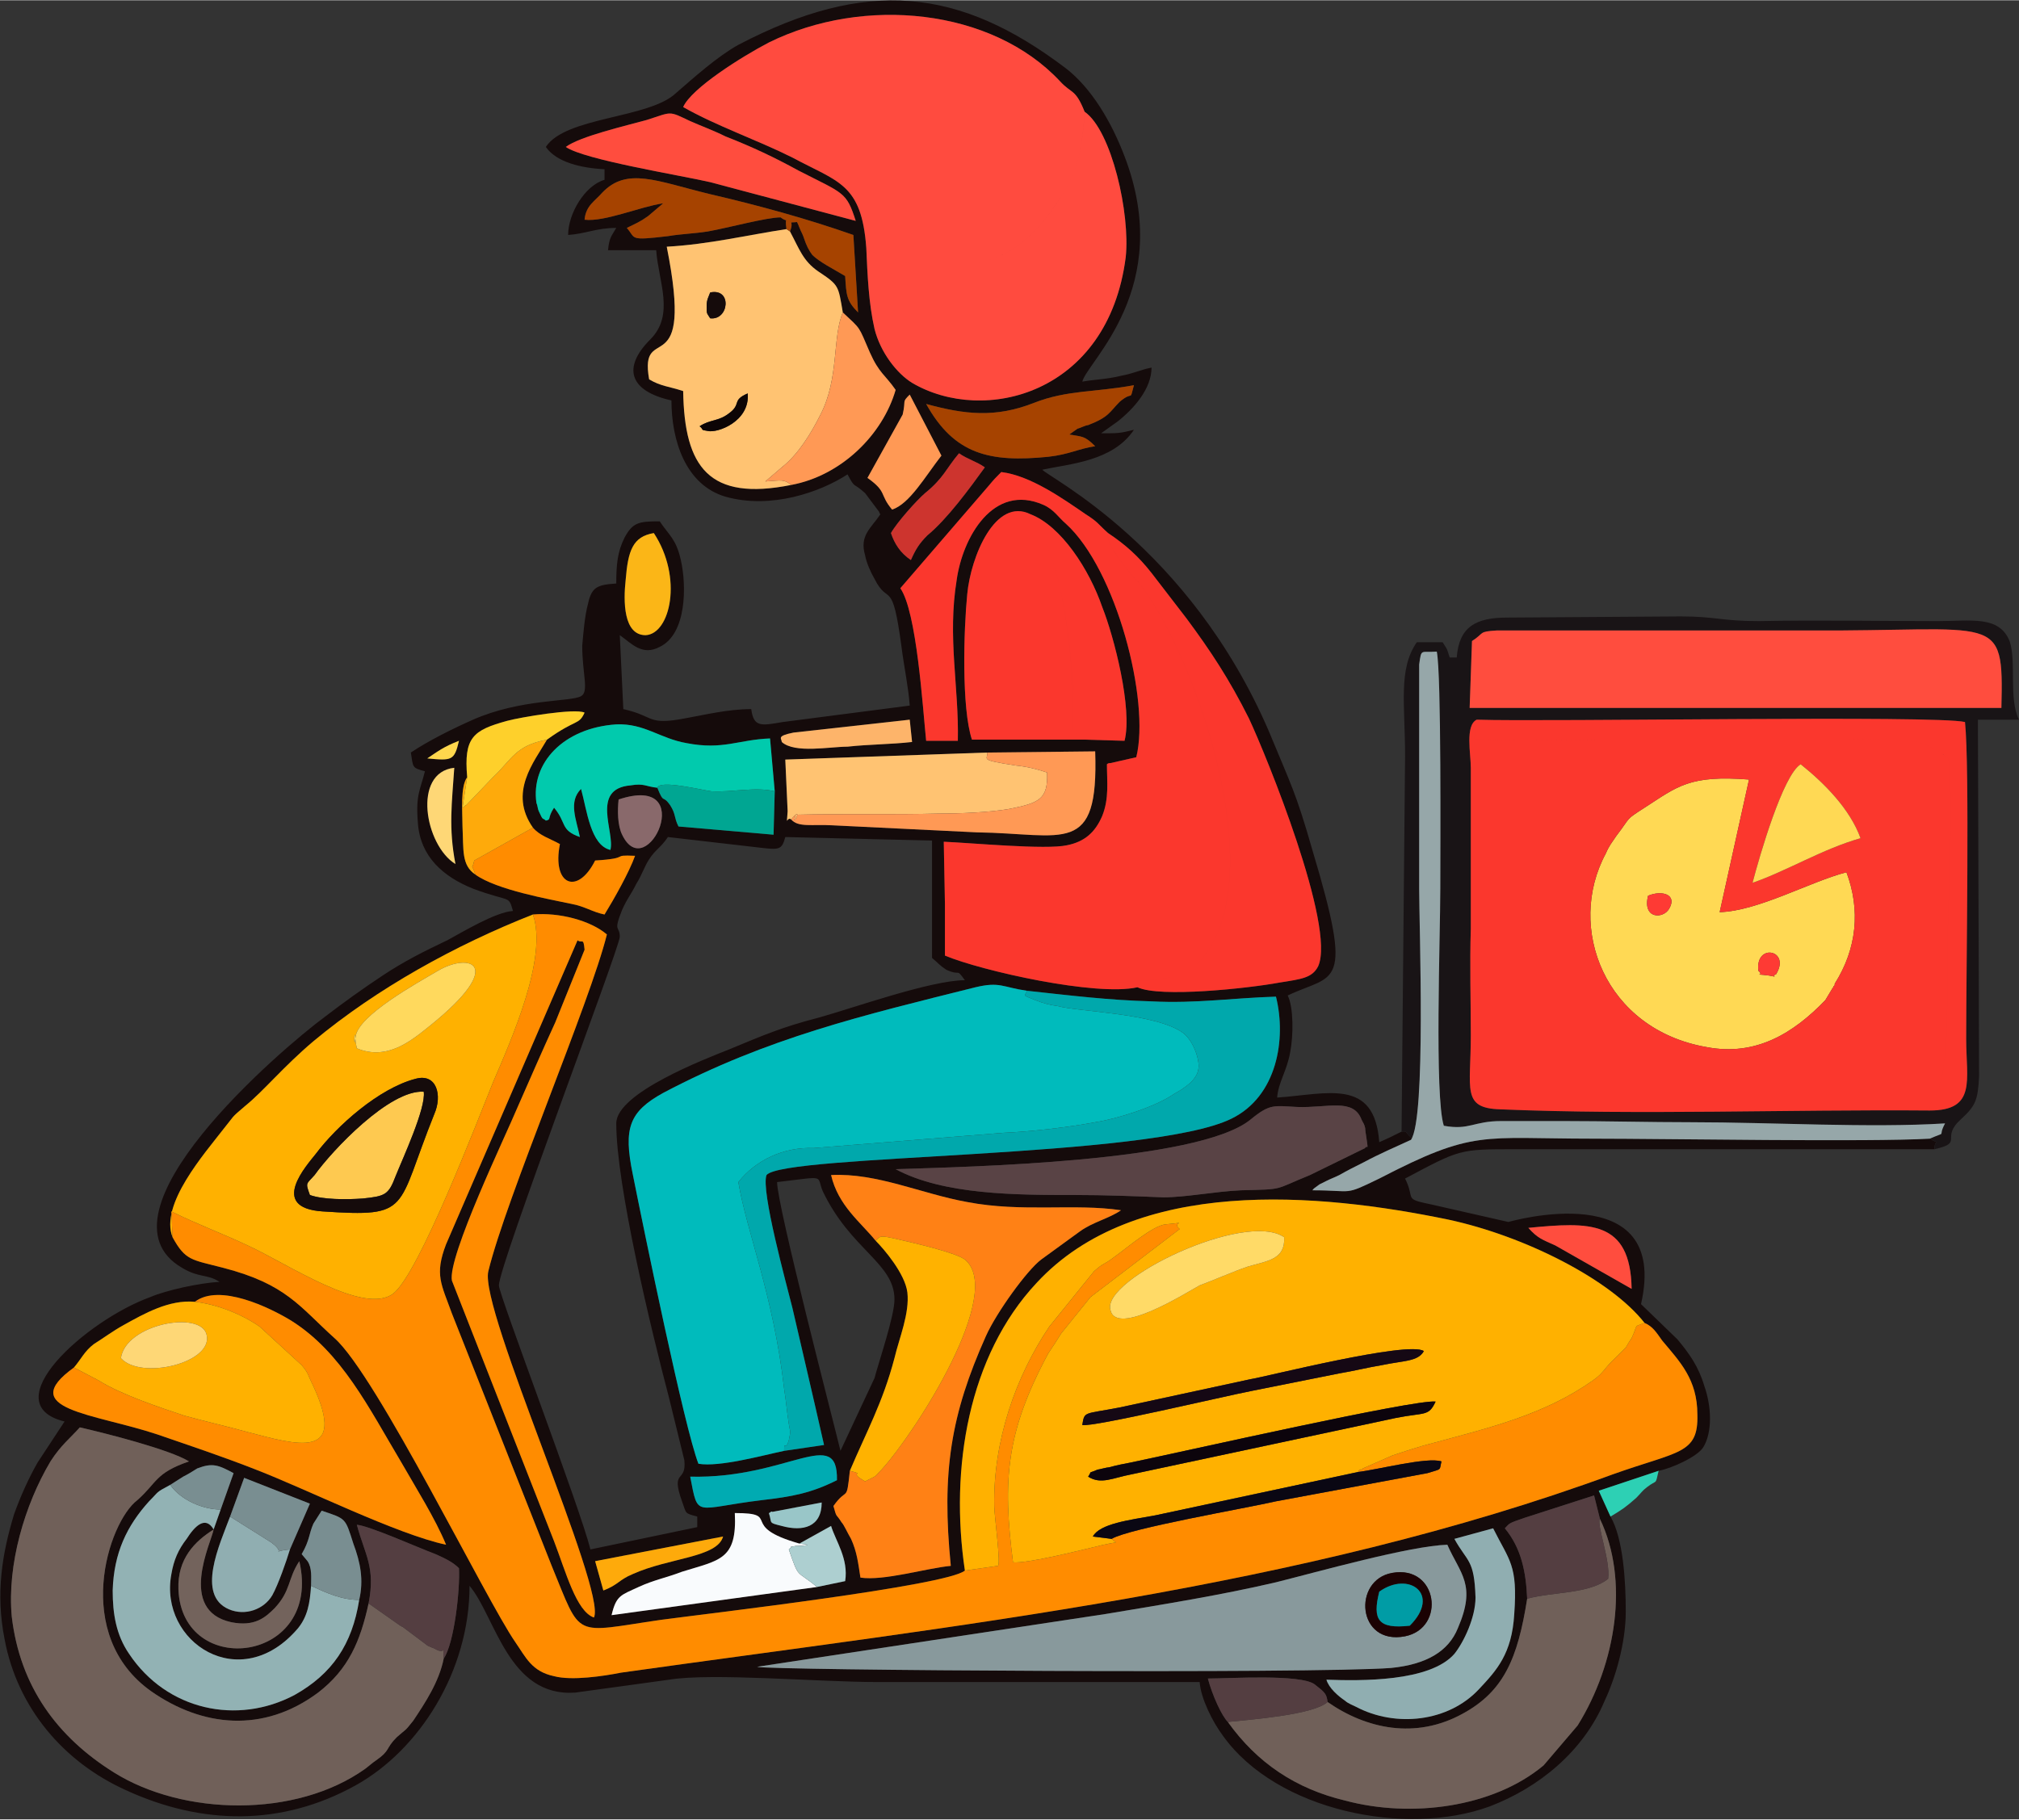
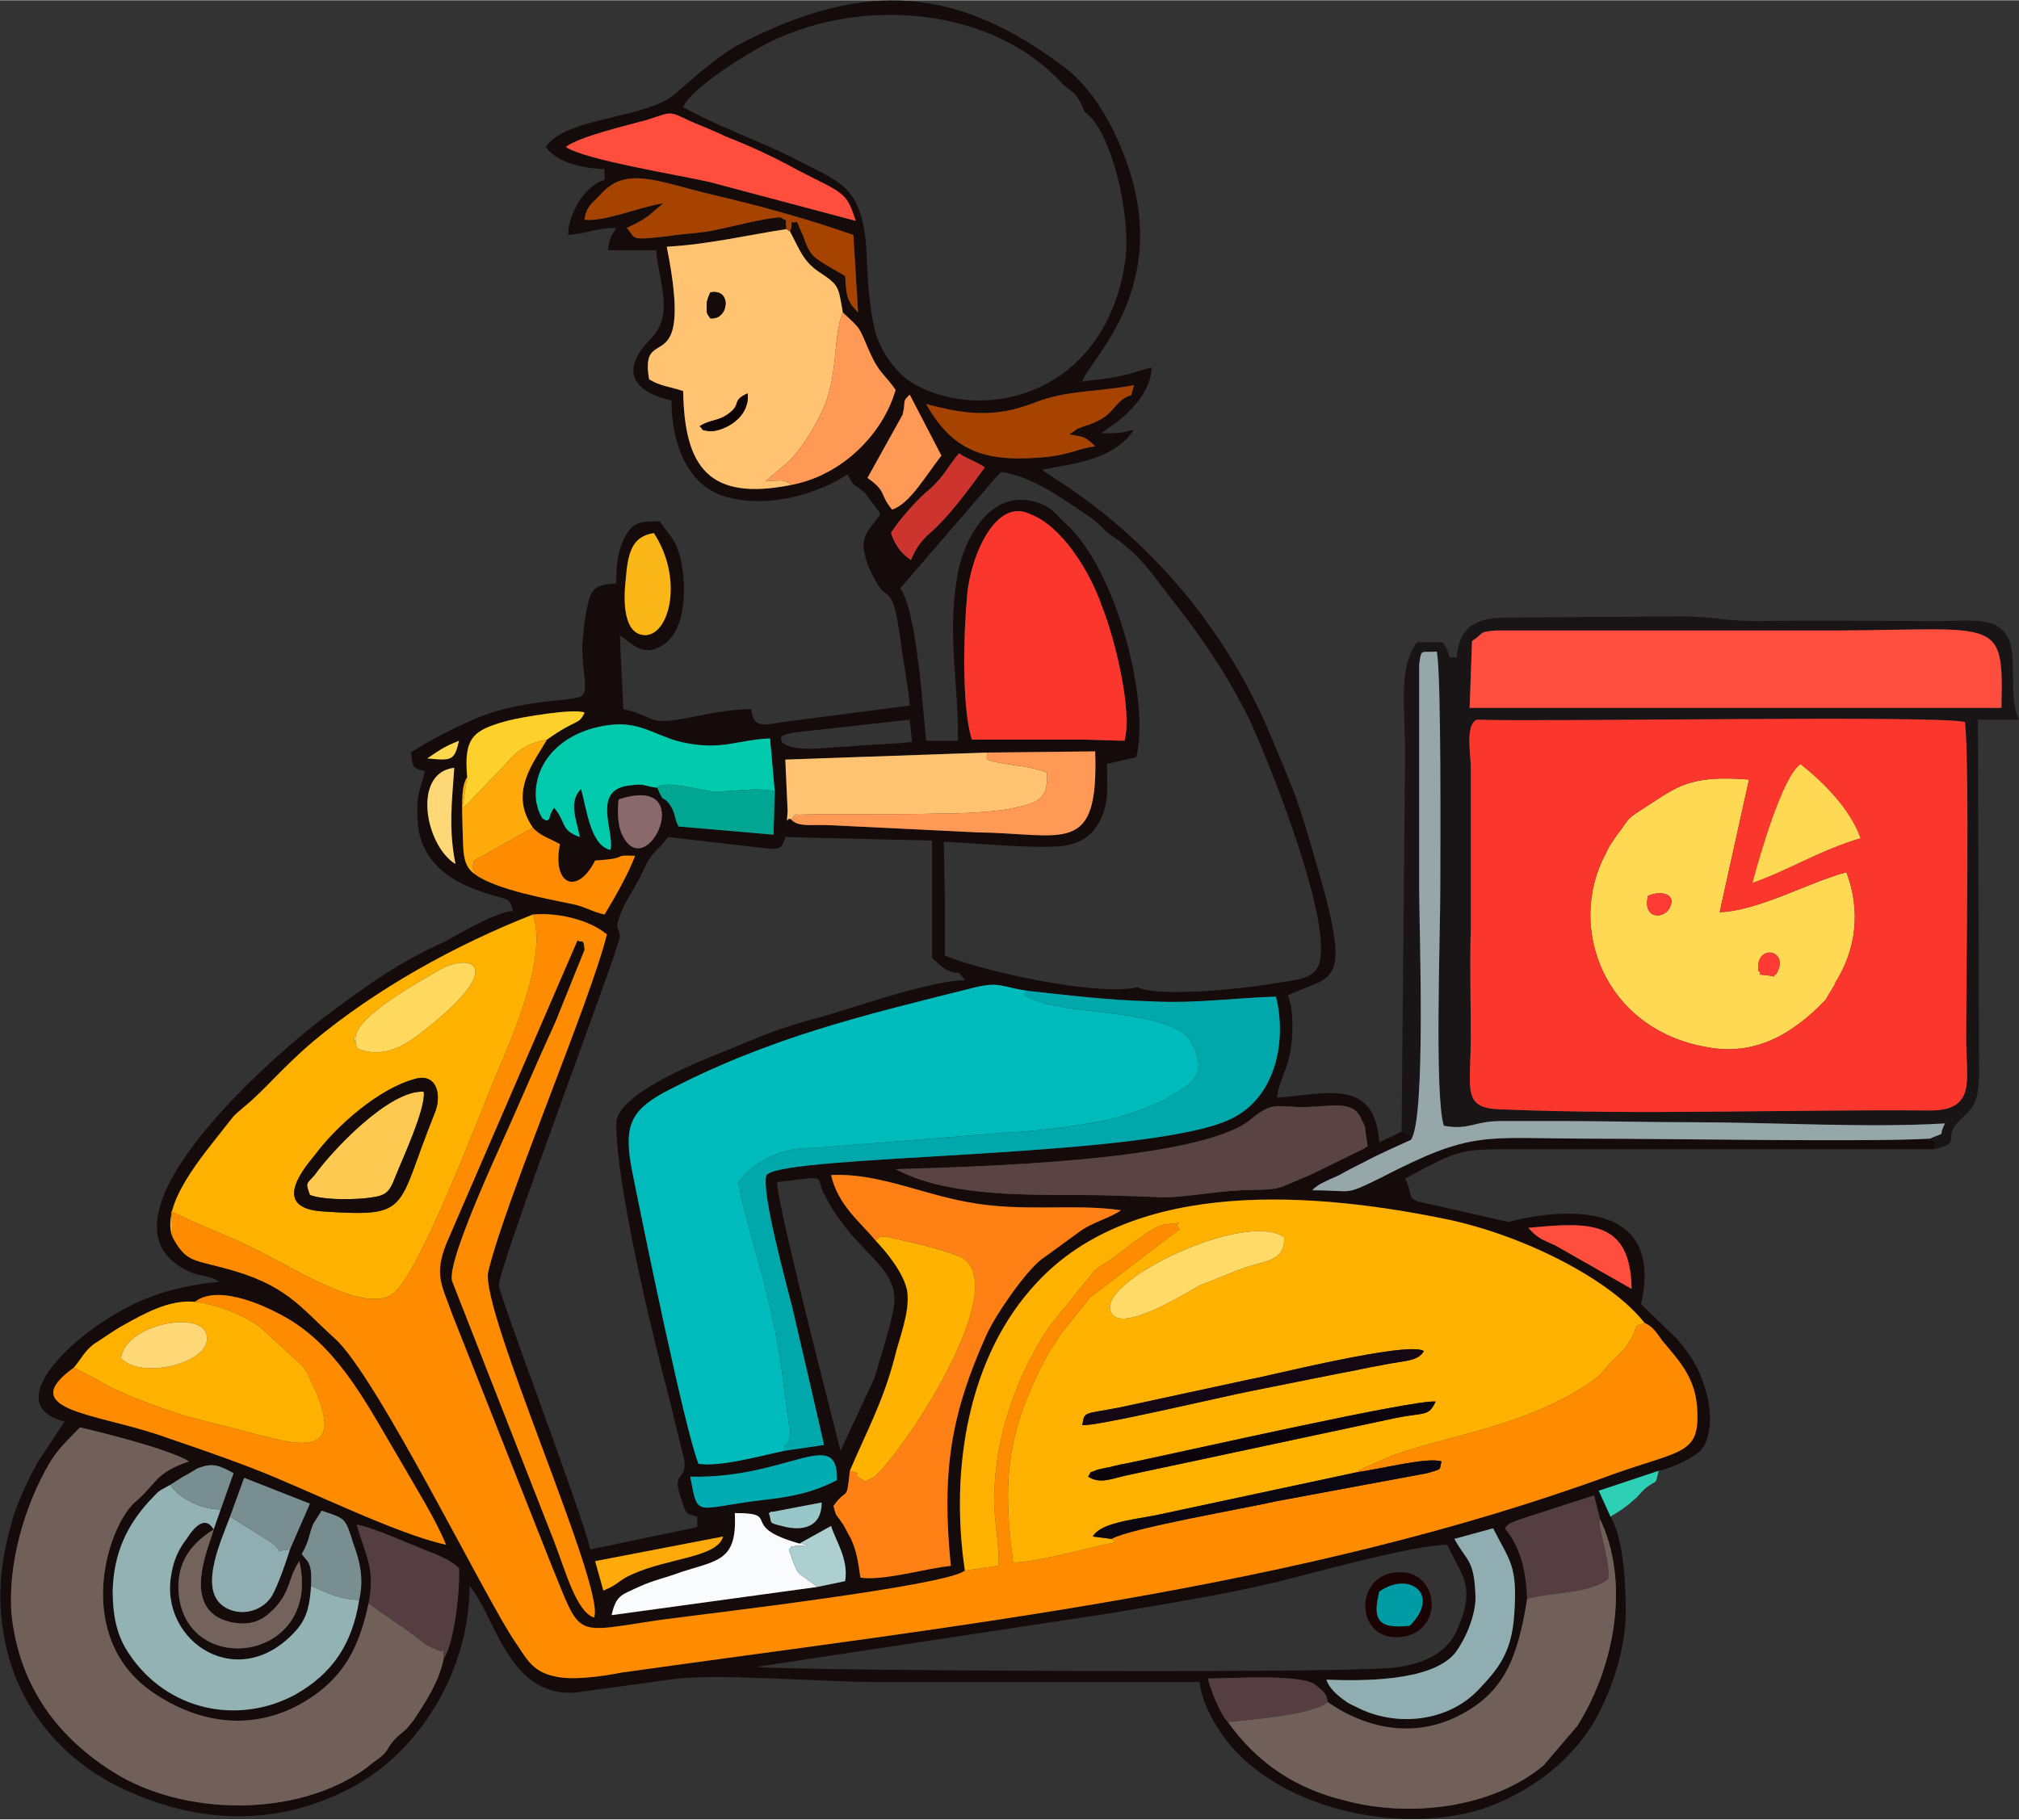
<svg xmlns="http://www.w3.org/2000/svg" xml:space="preserve" width="142px" height="128px" version="1.1" style="shape-rendering:geometricPrecision; text-rendering:geometricPrecision; image-rendering:optimizeQuality; fill-rule:evenodd; clip-rule:evenodd" viewBox="0 0 17.2 15.5">
  <rect x="0" y="0" width="17.2" height="15.5" fill="#333333" stroke="none" />
  <defs>
    <style type="text/css">
   
    .fil43 {fill:#009CA5}
    .fil30 {fill:#00A692}
    .fil12 {fill:#00A8AC}
    .fil29 {fill:#00ABB2}
    .fil3 {fill:#00BBBC}
    .fil17 {fill:#01CAAD}
    .fil32 {fill:#0A0713}
    .fil46 {fill:#0C0405}
    .fil33 {fill:#0C040C}
    .fil31 {fill:#150814}
    .fil0 {fill:#150B0B}
    .fil6 {fill:#191416}
    .fil42 {fill:#1B0203}
    .fil44 {fill:#2DD0B4}
    .fil23 {fill:#543E41}
    .fil16 {fill:#594345}
    .fil5 {fill:#706059}
    .fil28 {fill:#73635C}
    .fil36 {fill:#798E91}
    .fil9 {fill:#88999C}
    .fil41 {fill:#89696B}
    .fil19 {fill:#90AEB1}
    .fil14 {fill:#92B2B4}
    .fil15 {fill:#96A7A9}
    .fil45 {fill:#99C6C8}
    .fil21 {fill:#A64300}
    .fil40 {fill:#ADCFD0}
    .fil37 {fill:#CD342E}
    .fil22 {fill:#F9FBFD}
    .fil13 {fill:#FB372D}
    .fil35 {fill:#FBB617}
    .fil39 {fill:#FDB46A}
    .fil47 {fill:#FE3A34}
    .fil27 {fill:#FEAA0B}
    .fil24 {fill:#FEC950}
    .fil34 {fill:#FED02B}
    .fil38 {fill:#FED776}
    .fil4 {fill:#FF4B3F}
    .fil8 {fill:#FF4D3E}
    .fil11 {fill:#FF8115}
    .fil1 {fill:darkorange}
    .fil20 {fill:#FF9955}
    .fil2 {fill:#FFB100}
    .fil18 {fill:#FFB200}
    .fil10 {fill:#FFC372}
    .fil48 {fill:#FFD74D}
    .fil7 {fill:#FFD954}
    .fil26 {fill:#FFD95D}
    .fil25 {fill:#FFDA67}
   
  </style>
  </defs>
  <g id="Слой_x0020_1">
    <g id="_2098864177264">
      <path class="fil0" d="M6.45 14.2l2.97 -0.45c0.48,-0.08 0.98,-0.16 1.45,-0.27 0.36,-0.09 1.14,-0.31 1.46,-0.32 0.11,0.25 0.25,0.34 0.09,0.71 -0.08,0.2 -0.27,0.31 -0.57,0.34 -0.66,0.05 -5.33,0.02 -5.4,-0.01zm0.51 -0.68l-1.75 0.24c0.04,-0.17 0.08,-0.17 0.23,-0.24 0.13,-0.06 0.24,-0.08 0.37,-0.13 0.32,-0.1 0.47,-0.1 0.45,-0.5 0.41,0 0.02,0.11 0.55,0.26l0.27 -0.15c0.04,0.13 0.15,0.28 0.12,0.47l-0.24 0.05zm5.43 -0.41l0.33 -0.09c0.14,0.28 0.21,0.31 0.18,0.73 -0.02,0.34 -0.15,0.48 -0.3,0.64 -0.26,0.28 -0.71,0.33 -1.05,0.15 -0.02,-0.01 -0.07,-0.03 -0.09,-0.05 -0.06,-0.04 -0.14,-0.11 -0.16,-0.18 0.29,0.01 0.88,0.02 1.09,-0.22 0.08,-0.1 0.18,-0.31 0.18,-0.48 -0.01,-0.33 -0.07,-0.3 -0.18,-0.5zm-7.25 0.44l-0.07 -0.25 1.09 -0.21c-0.05,0.18 -0.46,0.18 -0.77,0.32 -0.12,0.05 -0.12,0.09 -0.25,0.14zm-3.32 -0.52c-0.02,0.11 -0.31,0.69 0.15,0.79 0.2,0.04 0.29,-0.04 0.37,-0.12 0.14,-0.15 0.11,-0.25 0.21,-0.4 0.2,0.87 -1,1.01 -1.03,0.24 -0.01,-0.26 0.14,-0.41 0.3,-0.51zm11.81 -0.09c0.25,0.52 0.14,1.23 -0.19,1.76l-0.29 0.34c-0.43,0.36 -1.13,0.45 -1.69,0.3 -0.42,-0.1 -0.75,-0.32 -1,-0.67 -0.05,-0.05 -0.13,-0.22 -0.17,-0.37 0.18,0 0.79,-0.04 0.91,0.05 0.09,0.07 0.1,0.08 0.11,0.15 0.33,0.23 0.75,0.32 1.15,0.1 0.35,-0.19 0.47,-0.47 0.55,-0.98 -0.01,-0.23 -0.05,-0.43 -0.19,-0.6 0.04,-0.04 0.02,-0.04 0.17,-0.09l0.59 -0.19 0.05 0.2zm-11.16 0.26c-0.03,0.1 -0.1,0.3 -0.15,0.39 -0.07,0.12 -0.23,0.18 -0.37,0.12 -0.28,-0.12 -0.08,-0.55 0.01,-0.79l0.12 -0.33 0.56 0.22 -0.17 0.39zm4.08 -0.31c0.01,0 0.02,-0.02 0.03,-0.01l0.42 -0.08c0,0.21 -0.16,0.25 -0.34,0.2 -0.12,-0.03 -0.08,-0.02 -0.11,-0.11zm-0.67 -0.31c0.83,0.02 1.26,-0.44 1.25,0.03 -0.22,0.11 -0.38,0.14 -0.64,0.17 -0.58,0.07 -0.54,0.16 -0.61,-0.2zm-4 0.28l-0.06 0.17c-0.07,-0.12 -0.16,-0.03 -0.23,0.08 -0.07,0.09 -0.11,0.18 -0.13,0.3 -0.11,0.58 0.59,1.04 1.08,0.46 0.08,-0.1 0.1,-0.21 0.11,-0.36 0,-0.07 0.01,-0.15 -0.03,-0.21l-0.05 -0.06c0.07,-0.12 0.06,-0.17 0.1,-0.26l0.07 -0.11c0.21,0.07 0.2,0.06 0.27,0.28 0.06,0.16 0.09,0.31 0.05,0.48 -0.06,0.38 -0.23,0.63 -0.55,0.81 -0.49,0.26 -1.09,0.13 -1.41,-0.35 -0.11,-0.16 -0.14,-0.34 -0.14,-0.54 0.01,-0.32 0.12,-0.55 0.31,-0.76 0.09,-0.09 0.05,-0.07 0.18,-0.14l0.11 -0.07c0.04,-0.02 0.09,-0.05 0.12,-0.07 0.13,-0.05 0.18,-0.03 0.31,0.04l-0.11 0.31zm1.26 0.8c0.06,-0.31 -0.03,-0.41 -0.1,-0.67 0.11,0.01 0.51,0.19 0.67,0.25 0.09,0.04 0.15,0.07 0.2,0.12 0.01,0.18 -0.04,0.64 -0.13,0.77 -0.04,0.2 -0.16,0.38 -0.26,0.53 -0.08,0.1 -0.05,0.06 -0.14,0.14 -0.1,0.1 -0.05,0.11 -0.18,0.2 -0.03,0.02 -0.05,0.04 -0.09,0.07 -0.59,0.42 -1.55,0.4 -2.14,0.03 -0.48,-0.3 -0.8,-0.73 -0.87,-1.33 -0.04,-0.44 0.11,-0.95 0.33,-1.32 0.09,-0.14 0.17,-0.2 0.25,-0.29 0.22,0.05 0.77,0.19 0.93,0.29 -0.29,0.1 -0.27,0.18 -0.44,0.33 -0.25,0.19 -0.56,1.15 0.12,1.63 0.43,0.3 0.95,0.36 1.42,0.01 0.26,-0.2 0.36,-0.44 0.43,-0.76zm-2.51 -2.01c0.06,-0.07 0.09,-0.14 0.17,-0.2 0.08,-0.05 0.16,-0.11 0.25,-0.16 0.18,-0.1 0.39,-0.22 0.61,-0.2 0.21,-0.16 0.64,0.05 0.82,0.16 0.43,0.27 0.66,0.74 0.94,1.21 0.12,0.21 0.29,0.48 0.38,0.7 -0.42,-0.09 -1.18,-0.47 -1.62,-0.64 -0.28,-0.11 -0.55,-0.2 -0.84,-0.3 -0.54,-0.18 -1.21,-0.21 -0.71,-0.57zm1.24 -0.73l0 0zm11.15 -0.46c0.52,-0.05 0.87,-0.07 0.88,0.52l-0.65 -0.37c-0.11,-0.05 -0.15,-0.06 -0.23,-0.15zm-6.4 -0.39c0.43,-0.05 0.33,-0.06 0.39,0.08 0.24,0.5 0.61,0.61 0.61,0.92 0,0.14 -0.13,0.52 -0.17,0.67l-0.29 0.62c-0.06,-0.25 -0.54,-2.09 -0.54,-2.29zm0.62 2.46c0.14,-0.33 0.28,-0.58 0.38,-0.96 0.04,-0.17 0.13,-0.38 0.11,-0.56 -0.02,-0.16 -0.2,-0.37 -0.27,-0.44 -0.13,-0.16 -0.32,-0.3 -0.38,-0.56 0.39,-0.02 0.77,0.16 1.16,0.23 0.47,0.09 0.91,0.01 1.31,0.07 -0.1,0.07 -0.24,0.1 -0.35,0.18l-0.33 0.24c-0.12,0.09 -0.38,0.45 -0.47,0.65 -0.3,0.67 -0.38,1.16 -0.3,1.96 -0.21,0.02 -0.57,0.13 -0.77,0.1 -0.02,-0.13 -0.03,-0.22 -0.08,-0.33 -0.03,-0.05 -0.06,-0.12 -0.08,-0.14 -0.05,-0.08 -0.04,-0.03 -0.07,-0.14 0.12,-0.17 0.11,-0.02 0.14,-0.3zm1.92 -2.35c-0.5,0 -1.12,0 -1.53,-0.22 0.61,-0.02 2.57,-0.06 3.02,-0.42 0.17,-0.14 0.2,-0.12 0.4,-0.11 0.26,0.01 0.48,-0.08 0.55,0.11 0.02,0.04 0.02,0.03 0.03,0.07 0,0.03 0.02,0.13 0.02,0.16 -0.01,0 -0.02,0 -0.02,0.01l-0.47 0.23c-0.32,0.13 -0.21,0.12 -0.59,0.13 -0.22,0.01 -0.47,0.06 -0.66,0.06 -0.24,-0.01 -0.5,-0.02 -0.75,-0.02zm-2.48 2.18c-0.19,0.04 -0.55,0.14 -0.73,0.11 -0.12,-0.31 -0.46,-1.97 -0.56,-2.47 -0.08,-0.39 -0.03,-0.53 0.26,-0.69 0.89,-0.47 1.7,-0.66 2.66,-0.9 0.21,-0.05 0.23,0 0.44,0.03 0.37,0.04 0.69,0.08 1.06,0.09 0.38,0.02 0.7,-0.03 1.06,-0.04 0.09,0.36 0.01,0.85 -0.38,1.04 -0.69,0.34 -3.81,0.3 -3.96,0.48 -0.05,0.13 0.17,0.93 0.22,1.13 0.09,0.39 0.18,0.77 0.27,1.17l-0.34 0.05zm1.54 1.02c-0.13,-0.87 0.03,-1.83 0.61,-2.45 0.84,-0.91 2.4,-0.77 3.51,-0.54 0.65,0.14 1.38,0.51 1.67,0.88 0.07,0.03 0.1,0.08 0.15,0.15 0.15,0.18 0.3,0.33 0.3,0.63 0.01,0.34 -0.16,0.31 -0.72,0.51 -2.67,0.98 -5.61,1.29 -8.45,1.69 -0.15,0.03 -0.42,0.07 -0.57,0.03 -0.19,-0.04 -0.24,-0.16 -0.33,-0.29 -0.25,-0.36 -1.18,-2.27 -1.54,-2.59 -0.3,-0.27 -0.41,-0.46 -0.95,-0.6 -0.27,-0.07 -0.32,-0.06 -0.43,-0.26 -0.11,-0.28 0.27,-0.71 0.44,-0.93 0.09,-0.11 0.05,-0.08 0.18,-0.19 0.16,-0.13 0.32,-0.33 0.58,-0.55 0.54,-0.45 1.21,-0.82 1.87,-1.08 0.22,-0.02 0.49,0.05 0.63,0.17 -0.14,0.57 -0.86,2.25 -1.01,2.87 -0.08,0.32 1.01,2.72 0.9,2.95 -0.15,-0.05 -0.24,-0.39 -0.34,-0.65l-0.87 -2.22c-0.04,-0.2 0.46,-1.24 0.56,-1.48 0.11,-0.25 0.21,-0.48 0.32,-0.72l0.25 -0.62c-0.01,-0.11 -0.02,-0.05 -0.06,-0.08l-1.12 2.59c-0.1,0.26 -0.04,0.34 0.05,0.59l0.85 2.15c0.26,0.63 0.17,0.57 0.93,0.46 0.37,-0.05 2.44,-0.29 2.59,-0.42zm-2.53 -6.25l0.78 0.09c0.17,0.02 0.19,0.02 0.22,-0.09l1.25 0.03 0 1c0.06,0.05 0.06,0.06 0.12,0.1 0.13,0.06 0.08,-0.02 0.16,0.09 -0.29,0 -0.96,0.24 -1.25,0.32 -0.31,0.08 -0.47,0.15 -0.76,0.27 -0.2,0.08 -0.96,0.37 -0.96,0.63 0,0.53 0.3,1.77 0.45,2.34l0.13 0.53c0.02,0.2 -0.12,0.07 -0.02,0.35 0.04,0.11 0.02,0.1 0.13,0.13l0 0.09 -0.91 0.19c-0.09,-0.36 -0.78,-2.17 -0.78,-2.25 0,-0.17 1.03,-2.88 1.03,-2.97 0,-0.1 -0.06,-0.03 0.02,-0.23 0.05,-0.11 0.07,-0.12 0.12,-0.22 0.05,-0.08 0.07,-0.15 0.11,-0.21 0.05,-0.08 0.1,-0.1 0.16,-0.19zm-0.42 -0.32c0.69,-0.23 0.24,0.74 0.03,0.3 -0.04,-0.08 -0.04,-0.21 -0.03,-0.3zm1.47 0.17c-0.04,-0.03 -0.04,0.08 -0.03,-0.07l-0.02 -0.44 1.72 -0.06 0.92 -0.01c0.03,0.9 -0.26,0.7 -1.01,0.69l-1.23 -0.06c-0.17,-0.01 -0.29,0.02 -0.35,-0.05zm-2.86 0.38c-0.26,-0.16 -0.37,-0.78 -0.01,-0.82 -0.02,0.3 -0.05,0.51 0.01,0.82zm2.72 -0.62l-0.01 0.37 -0.81 -0.07c-0.04,-0.08 -0.02,-0.1 -0.07,-0.18 -0.07,-0.1 -0.05,0 -0.11,-0.15 -0.1,-0.01 -0.11,-0.04 -0.23,-0.02 -0.34,0.03 -0.13,0.4 -0.17,0.55 -0.17,-0.04 -0.2,-0.34 -0.25,-0.52 -0.11,0.11 -0.04,0.26 -0.01,0.41 -0.17,-0.06 -0.11,-0.12 -0.22,-0.25 -0.06,0.09 -0.02,0.1 -0.07,0.11 -0.03,-0.03 -0.02,0.01 -0.06,-0.08 -0.01,-0.02 -0.01,-0.05 -0.02,-0.07 -0.05,-0.34 0.23,-0.64 0.68,-0.67 0.24,-0.01 0.37,0.12 0.6,0.16 0.31,0.06 0.44,-0.03 0.71,-0.04l0.04 0.45zm-2.96 -0.28c0.09,-0.06 0.14,-0.1 0.27,-0.15 -0.04,0.17 -0.06,0.17 -0.27,0.15zm3.02 -0.14c0,-0.03 -0.05,-0.05 0.1,-0.08l0.99 -0.11 0.02 0.19c-0.17,0.02 -0.37,0.02 -0.55,0.04 -0.15,0 -0.45,0.06 -0.56,-0.04zm-2 -0.02c-0.11,0.19 -0.33,0.45 -0.12,0.75 0.06,0.07 0.14,0.09 0.23,0.14 -0.07,0.35 0.15,0.44 0.3,0.14 0.32,-0.02 0.12,-0.05 0.34,-0.04 -0.05,0.14 -0.18,0.37 -0.26,0.5 -0.1,-0.02 -0.17,-0.07 -0.28,-0.09 -0.19,-0.04 -0.64,-0.12 -0.82,-0.25 -0.12,-0.08 -0.1,-0.21 -0.11,-0.41 0,-0.12 -0.02,-0.34 0.04,-0.42 -0.03,-0.34 0.05,-0.4 0.34,-0.48 0.11,-0.03 0.58,-0.11 0.66,-0.07 -0.05,0.11 -0.07,0.05 -0.32,0.23zm4.12 -1.92c0.26,0.1 0.5,0.47 0.61,0.79 0.1,0.25 0.26,0.87 0.19,1.14l-0.34 -0.01 -0.96 0c-0.09,-0.27 -0.07,-0.94 -0.04,-1.24 0.03,-0.32 0.24,-0.83 0.54,-0.68zm-3.21 0.16c0.25,0.38 0.14,0.86 -0.07,0.87 -0.19,0 -0.19,-0.29 -0.17,-0.47 0.02,-0.25 0.06,-0.37 0.24,-0.4zm3.87 0c0.15,0.1 0.26,0.2 0.37,0.34l0.3 0.39c0.2,0.27 0.36,0.51 0.53,0.85 0.15,0.32 0.74,1.77 0.59,2.11 -0.05,0.1 -0.14,0.11 -0.33,0.14 -0.27,0.05 -1.02,0.13 -1.21,0.04 -0.35,0.08 -1.33,-0.14 -1.64,-0.27l0 -0.44 -0.01 -0.53c0.24,0.01 0.87,0.07 1.05,0.03 0.15,-0.03 0.24,-0.11 0.3,-0.25 0.06,-0.15 0.04,-0.29 0.04,-0.44 0.01,-0.01 0.02,-0.01 0.03,-0.01l0.22 -0.05c0.12,-0.48 -0.17,-1.6 -0.6,-1.99 -0.06,-0.05 -0.1,-0.12 -0.19,-0.16 -0.43,-0.19 -0.69,0.28 -0.74,0.64 -0.08,0.49 0.02,0.91 0.01,1.37l-0.27 0c-0.03,-0.29 -0.08,-1.1 -0.22,-1.3l0.75 -0.87c0.05,-0.06 0.06,-0.07 0.11,-0.12 0.25,0.03 0.53,0.23 0.72,0.36 0.11,0.07 0.1,0.08 0.19,0.16zm-1.85 0c0.05,-0.09 0.22,-0.28 0.29,-0.34 0.16,-0.13 0.18,-0.21 0.29,-0.34 0.07,0.05 0.15,0.07 0.22,0.12 -0.13,0.18 -0.32,0.44 -0.49,0.58 -0.07,0.07 -0.1,0.12 -0.14,0.21 -0.09,-0.06 -0.14,-0.14 -0.17,-0.23zm0.1 -1.01c0.03,-0.13 -0.01,-0.1 0.06,-0.17l0.27 0.52c-0.14,0.18 -0.27,0.41 -0.42,0.46 -0.11,-0.13 -0.04,-0.15 -0.21,-0.27l0.3 -0.54zm0.2 -0.09c0.33,0.09 0.59,0.12 0.92,-0.01 0.28,-0.11 0.53,-0.09 0.85,-0.15 -0.04,0.15 0,0.04 -0.12,0.14 -0.09,0.09 -0.09,0.13 -0.27,0.2 -0.02,0 -0.08,0.03 -0.09,0.03l-0.07 0.05c0.11,0.02 0.13,0.01 0.22,0.1 -0.14,0.02 -0.22,0.07 -0.4,0.09 -0.5,0.05 -0.8,-0.02 -1.04,-0.45zm-1.16 -1.47c0.08,0.15 0.11,0.25 0.24,0.34 0.18,0.12 0.17,0.12 0.21,0.35 0.16,0.15 0.13,0.11 0.23,0.34 0.08,0.18 0.13,0.19 0.22,0.32 -0.11,0.38 -0.46,0.73 -0.89,0.81 -0.7,0.14 -0.91,-0.15 -0.92,-0.8 -0.12,-0.04 -0.19,-0.04 -0.29,-0.1 -0.09,-0.51 0.39,0.07 0.15,-1.13 0.36,-0.02 0.69,-0.1 1.02,-0.15 -0.02,-0.13 0.03,-0.04 -0.05,-0.1 -0.12,0 -0.45,0.09 -0.62,0.12 -0.13,0.02 -0.22,0.02 -0.34,0.04 -0.34,0.04 -0.27,0.02 -0.35,-0.07 0.08,-0.04 0.11,-0.05 0.18,-0.1l0.13 -0.11c-0.2,0.03 -0.5,0.16 -0.67,0.14 0.01,-0.12 0.09,-0.16 0.15,-0.23 0.21,-0.22 0.46,-0.1 0.91,0.01 0.43,0.1 0.83,0.21 1.23,0.35l0.04 0.66c-0.1,-0.1 -0.1,-0.15 -0.11,-0.31 -0.1,-0.06 -0.22,-0.12 -0.28,-0.18 -0.03,-0.04 -0.05,-0.08 -0.07,-0.14 -0.01,-0.03 -0.02,-0.05 -0.03,-0.07 -0.03,-0.07 -0.01,-0.03 -0.03,-0.07 -0.09,0.01 -0.02,-0.02 -0.06,0.08zm-1.91 -0.72c0.12,-0.09 0.51,-0.18 0.69,-0.23 0.22,-0.07 0.18,-0.08 0.37,0.01 0.09,0.04 0.2,0.08 0.3,0.13 0.23,0.09 0.42,0.18 0.62,0.29 0.39,0.2 0.41,0.18 0.49,0.43l-1.24 -0.33c-0.26,-0.06 -1.07,-0.19 -1.23,-0.3zm4.42 -0.3c0.23,0.16 0.39,0.87 0.35,1.24 -0.15,1.17 -1.21,1.43 -1.82,1.07 -0.13,-0.08 -0.27,-0.26 -0.32,-0.46 -0.05,-0.22 -0.06,-0.46 -0.07,-0.69 -0.04,-0.55 -0.24,-0.56 -0.63,-0.77 -0.3,-0.15 -0.65,-0.27 -0.93,-0.43 0.07,-0.16 0.5,-0.43 0.73,-0.55 0.81,-0.4 1.9,-0.29 2.48,0.33 0.1,0.11 0.13,0.06 0.21,0.26zm-7.37 9.97c-0.17,0.01 -0.45,0.07 -0.59,0.13 -0.55,0.2 -1.34,0.91 -0.73,1.06l-0.23 0.35c-0.08,0.14 -0.15,0.3 -0.2,0.44 -0.1,0.33 -0.16,0.67 -0.08,1.07 0.11,0.58 0.5,1.04 1.03,1.28 0.65,0.3 1.33,0.31 1.96,-0.04 0.54,-0.3 0.97,-0.97 0.97,-1.7 0.22,0.26 0.33,0.95 0.9,0.91l0.8 -0.11c0.36,-0.06 1.28,0.02 1.77,0.02l2.75 0c0.01,0.14 0.11,0.34 0.2,0.46 0.46,0.64 1.56,0.86 2.27,0.6 0.42,-0.16 0.8,-0.47 0.98,-0.9 0.09,-0.19 0.18,-0.49 0.18,-0.76 0,-0.25 -0.02,-0.62 -0.13,-0.81l-0.1 -0.22 0.51 -0.17c0.11,-0.02 0.33,-0.12 0.38,-0.2 0.08,-0.13 0.07,-0.35 0.01,-0.52 -0.05,-0.17 -0.13,-0.28 -0.23,-0.4l-0.31 -0.3c0.25,-1.1 -1.13,-0.7 -1.13,-0.7l-0.66 -0.15c-0.24,-0.05 -0.13,-0.04 -0.22,-0.22 0.47,-0.25 0.46,-0.25 0.94,-0.25l3.57 0c0,-0.1 0.06,-0.03 -0.04,-0.09 -0.51,0.03 -2.24,0 -2.87,0 -0.95,0 -1.01,-0.08 -1.82,0.34 -0.31,0.15 -0.21,0.1 -0.57,0.1 0.03,-0.03 -0.02,0.01 0.06,-0.05 0.02,-0.01 0.04,-0.02 0.06,-0.03 0.04,-0.02 0.07,-0.03 0.11,-0.05 0.07,-0.04 0.13,-0.07 0.21,-0.11 0.13,-0.07 0.27,-0.13 0.4,-0.19 0,-0.01 0.07,0.05 -0.02,-0.04 -0.07,-0.08 0.01,-0.01 -0.06,-0.03 -0.08,0.04 -0.12,0.06 -0.19,0.09 -0.04,-0.55 -0.44,-0.41 -0.87,-0.38 0.01,-0.13 0.08,-0.22 0.11,-0.38 0.03,-0.15 0.03,-0.39 -0.02,-0.49 0.4,-0.19 0.57,-0.04 0.21,-1.24 -0.14,-0.49 -0.18,-0.55 -0.37,-1.01 -0.68,-1.58 -1.89,-2.17 -1.93,-2.23 0.23,-0.05 0.6,-0.07 0.78,-0.34 -0.12,0.03 -0.13,0.03 -0.28,0.03l0.14 -0.1c0.14,-0.11 0.29,-0.28 0.29,-0.46 -0.1,0.02 -0.15,0.05 -0.26,0.07 -0.12,0.03 -0.22,0.03 -0.33,0.05 0.04,-0.17 0.79,-0.8 0.36,-1.92 -0.11,-0.29 -0.28,-0.58 -0.5,-0.75 -0.91,-0.69 -1.7,-0.77 -2.79,-0.2 -0.18,0.1 -0.38,0.28 -0.53,0.41 -0.23,0.22 -0.94,0.2 -1.11,0.46 0.09,0.13 0.3,0.18 0.5,0.19l0 0.09c-0.17,0.05 -0.31,0.29 -0.31,0.47 0.15,-0.01 0.24,-0.06 0.41,-0.06 -0.04,0.07 -0.06,0.08 -0.07,0.19l0.41 0c0.02,0.27 0.16,0.55 -0.05,0.76 -0.24,0.24 -0.18,0.44 0.18,0.52 0,0.34 0.12,0.72 0.46,0.82 0.39,0.11 0.81,-0.04 1.04,-0.19 0.07,0.13 0.04,0.06 0.15,0.16l0.12 0.16c0,0 0,0.01 0.01,0.02 -0.08,0.12 -0.18,0.18 -0.13,0.35 0.01,0.06 0.05,0.15 0.08,0.2 0.12,0.24 0.15,-0.02 0.23,0.58 0.02,0.16 0.06,0.35 0.07,0.5l-1.08 0.14c-0.18,0.03 -0.25,0.05 -0.27,-0.11 -0.2,0 -0.4,0.05 -0.57,0.08 -0.32,0.06 -0.25,-0.02 -0.52,-0.08l-0.03 -0.63c0.1,0.07 0.19,0.18 0.34,0.1 0.23,-0.11 0.23,-0.52 0.18,-0.74 -0.04,-0.18 -0.1,-0.21 -0.18,-0.33 -0.18,0 -0.23,0.01 -0.3,0.14 -0.06,0.12 -0.07,0.23 -0.07,0.39 -0.16,0.01 -0.21,0.03 -0.24,0.17 -0.03,0.11 -0.04,0.25 -0.05,0.36 0,0.24 0.06,0.39 -0.01,0.43 -0.09,0.05 -0.51,0.02 -0.92,0.2 -0.18,0.08 -0.38,0.18 -0.53,0.28 0.02,0.13 0.01,0.13 0.12,0.16 -0.04,0.16 -0.08,0.2 -0.06,0.44 0.02,0.29 0.22,0.46 0.47,0.56 0.32,0.12 0.3,0.05 0.34,0.19 -0.15,0.01 -0.43,0.18 -0.56,0.25 -0.19,0.09 -0.37,0.18 -0.55,0.3 -0.18,0.12 -0.32,0.22 -0.49,0.35 -0.38,0.28 -2.01,1.68 -1.22,2.14 0.15,0.09 0.21,0.05 0.32,0.12z" />
      <path class="fil1" d="M1.47 10.54c0.11,0.2 0.16,0.19 0.43,0.26 0.54,0.14 0.65,0.33 0.95,0.6 0.36,0.32 1.29,2.23 1.54,2.59 0.09,0.13 0.14,0.25 0.33,0.29 0.15,0.04 0.42,0 0.57,-0.03 2.84,-0.4 5.78,-0.71 8.45,-1.69 0.56,-0.2 0.73,-0.17 0.72,-0.51 0,-0.3 -0.15,-0.45 -0.3,-0.63 -0.05,-0.07 -0.08,-0.12 -0.15,-0.15 -0.1,0.04 -0.05,0 -0.11,0.13 -0.01,0.01 -0.05,0.08 -0.05,0.08l-0.08 0.08c-0.11,0.1 -0.1,0.13 -0.2,0.2 -0.41,0.29 -0.87,0.4 -1.35,0.53 -0.12,0.03 -0.24,0.07 -0.36,0.11l-0.25 0.11c0,0 -0.02,0.02 -0.02,0.01 0,-0.01 -0.02,0.01 -0.02,0.02 0.17,-0.02 0.59,-0.13 0.71,-0.09 -0.02,0.08 0.01,0.06 -0.12,0.1l-1.29 0.24c-0.26,0.06 -1.25,0.23 -1.4,0.32 0.05,0.05 0.08,0.01 -0.15,0.07 -0.17,0.04 -0.57,0.14 -0.69,0.13 -0.09,-0.7 -0.06,-1.11 0.3,-1.78 0.04,-0.06 0.08,-0.12 0.11,-0.17l0.25 -0.31 0.76 -0.58c-0.08,-0.06 0.1,-0.06 -0.12,-0.04 -0.11,0.01 -0.34,0.21 -0.44,0.28 -0.09,0.07 -0.08,0.04 -0.17,0.12l-0.38 0.47c-0.29,0.43 -0.48,0.98 -0.47,1.53 0,0.08 0.06,0.51 0.03,0.51l-0.28 0.04c-0.15,0.13 -2.22,0.37 -2.59,0.42 -0.76,0.11 -0.67,0.17 -0.93,-0.46l-0.85 -2.15c-0.09,-0.25 -0.15,-0.33 -0.05,-0.59l1.12 -2.59c0.04,0.03 0.05,-0.03 0.06,0.08l-0.25 0.62c-0.11,0.24 -0.21,0.47 -0.32,0.72 -0.1,0.24 -0.6,1.28 -0.56,1.48l0.87 2.22c0.1,0.26 0.19,0.6 0.34,0.65 0.11,-0.23 -0.98,-2.63 -0.9,-2.95 0.15,-0.62 0.87,-2.3 1.01,-2.87 -0.14,-0.12 -0.41,-0.19 -0.63,-0.17 0.13,0.37 -0.19,1.08 -0.34,1.43 -0.13,0.32 -0.63,1.63 -0.85,1.8 -0.25,0.19 -0.91,-0.26 -1.24,-0.41 -0.21,-0.1 -0.43,-0.18 -0.65,-0.29l0.01 0.22z" />
      <path class="fil2" d="M9.27 12.58c0.04,-0.06 -0.01,-0.02 0.08,-0.06 0.01,0 0.08,-0.02 0.1,-0.02 0.07,-0.02 0.13,-0.03 0.18,-0.04 0.48,-0.1 2.42,-0.54 2.6,-0.52 -0.06,0.13 -0.09,0.09 -0.34,0.14l-2.25 0.48c-0.16,0.03 -0.26,0.09 -0.37,0.02zm-0.05 -0.44c0.02,-0.12 0.01,-0.09 0.32,-0.15l1.11 -0.24c0.13,-0.02 1.35,-0.33 1.48,-0.24 -0.05,0.09 -0.17,0.08 -0.36,0.12 -0.12,0.02 -0.24,0.05 -0.36,0.07 -0.25,0.05 -0.5,0.1 -0.75,0.15 -0.21,0.04 -1.35,0.31 -1.44,0.29zm1.72 -1.6c0.01,0.19 -0.14,0.2 -0.31,0.25 -0.12,0.04 -0.3,0.12 -0.41,0.16 -0.11,0.06 -0.71,0.44 -0.76,0.21 -0.08,-0.26 1.15,-0.85 1.48,-0.62zm-2.72 2.84l0.28 -0.04c0.03,0 -0.03,-0.43 -0.03,-0.51 -0.01,-0.55 0.18,-1.1 0.47,-1.53l0.38 -0.47c0.09,-0.08 0.08,-0.05 0.17,-0.12 0.1,-0.07 0.33,-0.27 0.44,-0.28 0.22,-0.02 0.04,-0.02 0.12,0.04l-0.76 0.58 -0.25 0.31c-0.03,0.05 -0.07,0.11 -0.11,0.17 -0.36,0.67 -0.39,1.08 -0.3,1.78 0.12,0.01 0.52,-0.09 0.69,-0.13 0.23,-0.06 0.2,-0.02 0.15,-0.07l-0.16 -0.02c0.06,-0.11 0.31,-0.14 0.53,-0.18l1.73 -0.37c0,-0.01 0.02,-0.03 0.02,-0.02 0,0.01 0.02,-0.01 0.02,-0.01l0.25 -0.11c0.12,-0.04 0.24,-0.08 0.36,-0.11 0.48,-0.13 0.94,-0.24 1.35,-0.53 0.1,-0.07 0.09,-0.1 0.2,-0.2l0.08 -0.08c0,0 0.04,-0.07 0.05,-0.08 0.06,-0.13 0.01,-0.09 0.11,-0.13 -0.29,-0.37 -1.02,-0.74 -1.67,-0.88 -1.11,-0.23 -2.67,-0.37 -3.51,0.54 -0.58,0.62 -0.74,1.58 -0.61,2.45z" />
      <path class="fil3" d="M6.68 12.36c0,-0.1 0.01,0.01 0.04,-0.09 0.02,-0.09 0.01,-0.07 0,-0.14 -0.02,-0.13 -0.02,-0.17 -0.04,-0.3 -0.09,-0.79 -0.32,-1.34 -0.39,-1.76 0.15,-0.19 0.39,-0.3 0.64,-0.29l1.62 -0.13c0.24,-0.01 0.57,-0.05 0.78,-0.09 0.19,-0.03 0.51,-0.13 0.67,-0.24 0.09,-0.05 0.2,-0.12 0.21,-0.22 0.01,-0.07 -0.04,-0.23 -0.13,-0.3 -0.23,-0.17 -0.89,-0.18 -1.07,-0.23 -0.07,-0.01 -0.11,-0.02 -0.19,-0.05 -0.12,-0.05 -0.09,-0.03 -0.07,-0.08 -0.21,-0.03 -0.23,-0.08 -0.44,-0.03 -0.96,0.24 -1.77,0.43 -2.66,0.9 -0.29,0.16 -0.34,0.3 -0.26,0.69 0.1,0.5 0.44,2.16 0.56,2.47 0.18,0.03 0.54,-0.07 0.73,-0.11z" />
-       <path class="fil4" d="M7.38 2.11c0.09,0.1 -0.07,-0.03 0.04,0.03l0.24 0.08c0.14,0.04 0.23,0.05 0.37,0.05 0.45,0 0.72,-0.17 0.95,-0.51 0.19,-0.26 0.24,-0.46 0.26,-0.81 -0.08,-0.2 -0.11,-0.15 -0.21,-0.26 -0.58,-0.62 -1.67,-0.73 -2.48,-0.33 -0.23,0.12 -0.66,0.39 -0.73,0.55 0.28,0.16 0.63,0.28 0.93,0.43 0.39,0.21 0.59,0.22 0.63,0.77zm0 0c0.01,0.23 0.02,0.47 0.07,0.69 0.05,0.2 0.19,0.38 0.32,0.46 0.61,0.36 1.67,0.1 1.82,-1.07 0.04,-0.37 -0.12,-1.08 -0.35,-1.24 -0.02,0.35 -0.07,0.55 -0.26,0.81 -0.23,0.34 -0.5,0.51 -0.95,0.51 -0.14,0 -0.23,-0.01 -0.37,-0.05l-0.24 -0.08c-0.11,-0.06 0.05,0.07 -0.04,-0.03z" />
      <path class="fil5" d="M3.78 14.13c-0.01,-0.13 0.02,-0.03 -0.07,-0.08 -0.01,-0.01 -0.06,-0.02 -0.08,-0.04l-0.2 -0.15c-0.01,0 -0.01,-0.01 -0.02,-0.01l-0.27 -0.19c-0.07,0.32 -0.17,0.56 -0.43,0.76 -0.47,0.35 -0.99,0.29 -1.42,-0.01 -0.68,-0.48 -0.37,-1.44 -0.12,-1.63 0.17,-0.15 0.15,-0.23 0.44,-0.33 -0.16,-0.1 -0.71,-0.24 -0.93,-0.29 -0.08,0.09 -0.16,0.15 -0.25,0.29 -0.22,0.37 -0.37,0.88 -0.33,1.32 0.07,0.6 0.39,1.03 0.87,1.33 0.59,0.37 1.55,0.39 2.14,-0.03 0.04,-0.03 0.06,-0.05 0.09,-0.07 0.13,-0.09 0.08,-0.1 0.18,-0.2 0.09,-0.08 0.06,-0.04 0.14,-0.14 0.1,-0.15 0.22,-0.33 0.26,-0.53z" />
      <path class="fil2" d="M3.54 9.19c0.18,-0.05 0.23,0.14 0.16,0.3 -0.33,0.82 -0.19,0.88 -0.95,0.83 -0.47,-0.03 -0.13,-0.4 -0.06,-0.49 0.18,-0.24 0.54,-0.56 0.85,-0.64zm-0.51 -0.31c-0.01,-0.19 -0.02,0.11 0,-0.05 0.02,-0.18 0.53,-0.46 0.7,-0.56 0.27,-0.16 0.59,-0.06 -0.07,0.47 -0.15,0.12 -0.36,0.3 -0.62,0.19l-0.01 -0.05zm-1.56 1.66l-0.01 -0.22c0.22,0.11 0.44,0.19 0.65,0.29 0.33,0.15 0.99,0.6 1.24,0.41 0.22,-0.17 0.72,-1.48 0.85,-1.8 0.15,-0.35 0.47,-1.06 0.34,-1.43 -0.66,0.26 -1.33,0.63 -1.87,1.08 -0.26,0.22 -0.42,0.42 -0.58,0.55 -0.13,0.11 -0.09,0.08 -0.18,0.19 -0.17,0.22 -0.55,0.65 -0.44,0.93z" />
      <path class="fil6" d="M12.58 6.13c0.61,0.02 3.91,-0.04 4.16,0.02 0.04,0.39 0.01,2.08 0.01,2.7 0,0.35 0.09,0.61 -0.31,0.61 -1.2,-0.01 -2.47,0.04 -3.66,-0.01 -0.33,-0.01 -0.25,-0.17 -0.25,-0.63 0,-0.3 -0.01,-0.6 0,-0.91l0 -1.37c0,-0.12 -0.05,-0.36 0.05,-0.41zm-0.04 -0.67c0.11,-0.07 0.05,-0.08 0.21,-0.09l2.63 0c1.65,0.01 1.69,-0.17 1.67,0.66l-4.53 0 0.02 -0.57zm-0.6 4.18c0.07,0.02 -0.01,-0.05 0.06,0.03 0.09,0.09 0.02,0.03 0.02,0.04 0.13,-0.18 0.07,-1.82 0.07,-2.14l0 -1.91c0.02,-0.14 0.01,-0.1 0.15,-0.11 0.04,0.19 0.03,1.7 0.03,2.02 0,0.4 -0.05,1.77 0.03,2.02 0.22,0.04 0.25,-0.04 0.49,-0.04 0.17,0 0.35,0 0.53,0 0.36,0 0.73,0.01 1.09,0.01 0.68,0 1.52,0.05 2.16,0.01 -0.07,0.13 0.03,0.06 -0.13,0.13 0.1,0.06 0.04,-0.01 0.04,0.09 0.26,-0.06 0.04,-0.09 0.23,-0.26 0.12,-0.11 0.14,-0.16 0.15,-0.36l-0.01 -3.04 0.35 0c-0.09,-0.18 -0.02,-0.49 -0.08,-0.67 -0.09,-0.22 -0.33,-0.17 -0.61,-0.17 -0.51,0 -1.02,-0.01 -1.53,0 -0.31,0 -0.37,-0.04 -0.66,-0.04l-1.48 0.01c-0.27,0 -0.41,0.08 -0.43,0.34l-0.06 0c-0.03,-0.09 -0.01,-0.05 -0.06,-0.13l-0.22 0c-0.16,0.23 -0.1,0.53 -0.1,0.97l-0.03 3.2z" />
      <path class="fil7" d="M15.13 8.3c-0.06,0.02 0.06,0.03 -0.06,0.01 -0.16,-0.02 -0.03,0.01 -0.09,-0.04 -0.03,-0.24 0.28,-0.18 0.15,0.03zm-1.09 -0.67c0.12,-0.05 0.25,-0.01 0.18,0.11 -0.05,0.09 -0.23,0.09 -0.18,-0.11zm1.69 -0.2c-0.31,0.08 -0.75,0.33 -1.08,0.34l0.25 -1.13c-0.51,-0.04 -0.61,0.06 -0.89,0.24 -0.17,0.11 -0.11,0.07 -0.24,0.24 -0.04,0.06 -0.06,0.08 -0.09,0.15 -0.34,0.63 -0.01,1.5 0.86,1.65 0.42,0.08 0.74,-0.12 1.01,-0.4l0.06 -0.1c0,0 0.01,-0.01 0.01,-0.02 0.01,0 0.01,-0.01 0.01,-0.02 0.19,-0.3 0.22,-0.63 0.1,-0.95z" />
      <path class="fil8" d="M12.54 5.46l-0.02 0.57 4.53 0c0.02,-0.83 -0.02,-0.65 -1.67,-0.66l-2.63 0c-0.16,0.01 -0.1,0.02 -0.21,0.09z" />
-       <path class="fil9" d="M11.86 13.4c0.39,-0.07 0.46,0.47 0.11,0.54 -0.41,0.08 -0.45,-0.48 -0.11,-0.54zm-5.41 0.8c0.07,0.03 4.74,0.06 5.4,0.01 0.3,-0.03 0.49,-0.14 0.57,-0.34 0.16,-0.37 0.02,-0.46 -0.09,-0.71 -0.32,0.01 -1.1,0.23 -1.46,0.32 -0.47,0.11 -0.97,0.19 -1.45,0.27l-2.97 0.45z" />
      <path class="fil5" d="M13.01 13.62c-0.08,0.51 -0.2,0.79 -0.55,0.98 -0.4,0.22 -0.82,0.13 -1.15,-0.1 -0.12,0.11 -0.66,0.15 -0.85,0.17 0.25,0.35 0.58,0.57 1,0.67 0.56,0.15 1.26,0.06 1.69,-0.3l0.29 -0.34c0.33,-0.53 0.44,-1.24 0.19,-1.76 -0.03,0.05 0.09,0.35 0.07,0.51 -0.16,0.13 -0.47,0.11 -0.69,0.17z" />
      <path class="fil10" d="M5.96 3.63c0.09,-0.06 0.16,-0.04 0.25,-0.11 0.11,-0.08 0.02,-0.11 0.16,-0.17 0.02,0.24 -0.26,0.34 -0.34,0.32 -0.07,-0.01 -0.03,-0.01 -0.07,-0.04zm0.09 -1.14c0.19,-0.04 0.16,0.24 0,0.22 -0.03,-0.05 -0.03,-0.03 -0.03,-0.11 0,-0.05 0.02,-0.08 0.03,-0.11zm0.69 1.64c-0.06,-0.05 -0.08,-0.04 -0.22,-0.03l0.14 -0.12c0.14,-0.11 0.25,-0.29 0.33,-0.45 0.16,-0.31 0.1,-0.66 0.19,-0.87 -0.04,-0.23 -0.03,-0.23 -0.21,-0.35 -0.13,-0.09 -0.16,-0.19 -0.24,-0.34l-0.03 -0.02c-0.33,0.05 -0.66,0.13 -1.02,0.15 0.24,1.2 -0.24,0.62 -0.15,1.13 0.1,0.06 0.17,0.06 0.29,0.1 0.01,0.65 0.22,0.94 0.92,0.8z" />
      <path class="fil11" d="M7.46 10.57c0.04,-0.04 0.03,-0.05 0.2,-0.01 0.13,0.03 0.48,0.11 0.56,0.17 0.34,0.28 -0.41,1.46 -0.71,1.79 -0.07,0.07 -0.02,0.04 -0.14,0.1 -0.16,-0.09 0.02,-0.05 -0.13,-0.09 -0.03,0.28 -0.02,0.13 -0.14,0.3 0.03,0.11 0.02,0.06 0.07,0.14 0.02,0.02 0.05,0.09 0.08,0.14 0.05,0.11 0.06,0.2 0.08,0.33 0.2,0.03 0.56,-0.08 0.77,-0.1 -0.08,-0.8 0,-1.29 0.3,-1.96 0.09,-0.2 0.35,-0.56 0.47,-0.65l0.33 -0.24c0.11,-0.08 0.25,-0.11 0.35,-0.18 -0.4,-0.06 -0.84,0.02 -1.31,-0.07 -0.39,-0.07 -0.77,-0.25 -1.16,-0.23 0.06,0.26 0.25,0.4 0.38,0.56z" />
      <path class="fil12" d="M6.68 12.36l0.34 -0.05c-0.09,-0.4 -0.18,-0.78 -0.27,-1.17 -0.05,-0.2 -0.27,-1 -0.22,-1.13 0.15,-0.18 3.27,-0.14 3.96,-0.48 0.39,-0.19 0.47,-0.68 0.38,-1.04 -0.36,0.01 -0.68,0.06 -1.06,0.04 -0.37,-0.01 -0.69,-0.05 -1.06,-0.09 -0.02,0.05 -0.05,0.03 0.07,0.08 0.08,0.03 0.12,0.04 0.19,0.05 0.18,0.05 0.84,0.06 1.07,0.23 0.09,0.07 0.14,0.23 0.13,0.3 -0.01,0.1 -0.12,0.17 -0.21,0.22 -0.16,0.11 -0.48,0.21 -0.67,0.24 -0.21,0.04 -0.54,0.08 -0.78,0.09l-1.62 0.13c-0.25,-0.01 -0.49,0.1 -0.64,0.29 0.07,0.42 0.3,0.97 0.39,1.76 0.02,0.13 0.02,0.17 0.04,0.3 0.01,0.07 0.02,0.05 0,0.14 -0.03,0.1 -0.04,-0.01 -0.04,0.09z" />
-       <path class="fil13" d="M9.69 8.41c0.19,0.09 0.94,0.01 1.21,-0.04 0.19,-0.03 0.28,-0.04 0.33,-0.14 0.15,-0.34 -0.44,-1.79 -0.59,-2.11 -0.17,-0.34 -0.33,-0.58 -0.53,-0.85l-0.3 -0.39c-0.11,-0.14 -0.22,-0.24 -0.37,-0.34 -0.02,0.08 0.1,0.23 0.17,0.32 0.04,0.05 0.05,0.06 0.09,0.1 0.44,0.55 1.09,2.32 0.61,3.11 -0.18,0.31 -0.47,0.27 -0.8,0.3 0.04,0 0.29,-0.03 0.18,0.04zm-0.01 -1.96c0.11,0.12 0.29,1.08 -0.09,1.28 -0.25,0.13 -1.29,0.09 -1.54,-0.03l0 0.44c0.31,0.13 1.29,0.35 1.64,0.27 0.11,-0.07 -0.14,-0.04 -0.18,-0.04 0.33,-0.03 0.62,0.01 0.8,-0.3 0.48,-0.79 -0.17,-2.56 -0.61,-3.11 -0.04,-0.04 -0.05,-0.05 -0.09,-0.1 -0.07,-0.09 -0.19,-0.24 -0.17,-0.32 -0.09,-0.08 -0.08,-0.09 -0.19,-0.16 -0.19,-0.13 -0.47,-0.33 -0.72,-0.36 -0.05,0.05 -0.06,0.06 -0.11,0.12l-0.75 0.87c0.14,0.2 0.19,1.01 0.22,1.3l0.27 0c0.01,-0.46 -0.09,-0.88 -0.01,-1.37 0.05,-0.36 0.31,-0.83 0.74,-0.64 0.09,0.04 0.13,0.11 0.19,0.16 0.43,0.39 0.72,1.51 0.6,1.99zm-1.63 1.25c0.25,0.12 1.29,0.16 1.54,0.03 0.38,-0.2 0.2,-1.16 0.09,-1.28l-0.22 0.05c-0.01,0 -0.02,0 -0.03,0.01 0,0.15 0.02,0.29 -0.04,0.44 -0.06,0.14 -0.15,0.22 -0.3,0.25 -0.18,0.04 -0.81,-0.02 -1.05,-0.03l0.01 0.53z" />
      <path class="fil1" d="M0.63 11.65c-0.5,0.36 0.17,0.39 0.71,0.57 0.29,0.1 0.56,0.19 0.84,0.3 0.44,0.17 1.2,0.55 1.62,0.64 -0.09,-0.22 -0.26,-0.49 -0.38,-0.7 -0.28,-0.47 -0.51,-0.94 -0.94,-1.21 -0.18,-0.11 -0.61,-0.32 -0.82,-0.16 0.18,0.02 0.39,0.1 0.55,0.21l0.36 0.33c0.06,0.07 0.05,0.08 0.1,0.18 0.29,0.63 -0.14,0.5 -0.56,0.39 -0.18,-0.05 -0.36,-0.09 -0.54,-0.14 -0.21,-0.07 -0.54,-0.18 -0.73,-0.3l-0.21 -0.11z" />
      <path class="fil14" d="M3.06 13.63c-0.15,0 -0.28,-0.06 -0.41,-0.12 -0.01,0.15 -0.03,0.26 -0.11,0.36 -0.49,0.58 -1.19,0.12 -1.08,-0.46 0.02,-0.12 0.06,-0.21 0.13,-0.3 0.07,-0.11 0.16,-0.2 0.23,-0.08l0.06 -0.17c-0.15,0 -0.34,-0.08 -0.43,-0.21 -0.13,0.07 -0.09,0.05 -0.18,0.14 -0.19,0.21 -0.3,0.44 -0.31,0.76 0,0.2 0.03,0.38 0.14,0.54 0.32,0.48 0.92,0.61 1.41,0.35 0.32,-0.18 0.49,-0.43 0.55,-0.81z" />
      <path class="fil15" d="M12.02 9.71c-0.13,0.06 -0.27,0.12 -0.4,0.19 -0.08,0.04 -0.14,0.07 -0.21,0.11 -0.04,0.02 -0.07,0.03 -0.11,0.05 -0.02,0.01 -0.04,0.02 -0.06,0.03 -0.08,0.06 -0.03,0.02 -0.06,0.05 0.36,0 0.26,0.05 0.57,-0.1 0.81,-0.42 0.87,-0.34 1.82,-0.34 0.63,0 2.36,0.03 2.87,0 0.16,-0.07 0.06,0 0.13,-0.13 -0.64,0.04 -1.48,-0.01 -2.16,-0.01 -0.36,0 -0.73,-0.01 -1.09,-0.01 -0.18,0 -0.36,0 -0.53,0 -0.24,0 -0.27,0.08 -0.49,0.04 -0.08,-0.25 -0.03,-1.62 -0.03,-2.02 0,-0.32 0.01,-1.83 -0.03,-2.02 -0.14,0.01 -0.13,-0.03 -0.15,0.11l0 1.91c0,0.32 0.06,1.96 -0.07,2.14z" />
      <path class="fil16" d="M9.16 10.18c0.25,0 0.51,0.01 0.75,0.02 0.19,0 0.44,-0.05 0.66,-0.06 0.38,-0.01 0.27,0 0.59,-0.13l0.47 -0.23c0,-0.01 0.01,-0.01 0.02,-0.01 0,-0.03 -0.02,-0.13 -0.02,-0.16 -0.01,-0.04 -0.01,-0.03 -0.03,-0.07 -0.07,-0.19 -0.29,-0.1 -0.55,-0.11 -0.2,-0.01 -0.23,-0.03 -0.4,0.11 -0.45,0.36 -2.41,0.4 -3.02,0.42 0.41,0.22 1.03,0.22 1.53,0.22z" />
      <path class="fil2" d="M1.03 11.57c0.04,-0.29 0.68,-0.41 0.73,-0.2 0.06,0.24 -0.56,0.39 -0.73,0.2zm-0.4 0.08l0.21 0.11c0.19,0.12 0.52,0.23 0.73,0.3 0.18,0.05 0.36,0.09 0.54,0.14 0.42,0.11 0.85,0.24 0.56,-0.39 -0.05,-0.1 -0.04,-0.11 -0.1,-0.18l-0.36 -0.33c-0.16,-0.11 -0.37,-0.19 -0.55,-0.21 -0.22,-0.02 -0.43,0.1 -0.61,0.2 -0.09,0.05 -0.17,0.11 -0.25,0.16 -0.08,0.06 -0.11,0.13 -0.17,0.2z" />
      <path class="fil13" d="M16.44 9.46c0.4,0 0.31,-0.26 0.31,-0.61 0,-0.62 0.03,-2.31 -0.01,-2.7 -0.25,-0.06 -3.55,0 -4.16,-0.02l-0.02 0.16c0.09,0.03 0.96,0.01 1.04,0.01l2.13 0c0.43,0 0.6,-0.05 0.87,0.16 0.04,0.42 0,1.14 -0.01,1.58 -0.01,0.36 0.03,1.05 -0.1,1.29 -0.07,0.13 -0.04,0.02 -0.05,0.13zm-1.51 -1.94c0.06,-0.23 0.26,-0.92 0.41,-1.01 0.2,0.16 0.42,0.38 0.51,0.63 -0.32,0.09 -0.63,0.28 -0.92,0.38zm0.8 -0.09c0.12,0.32 0.09,0.65 -0.1,0.95 0,0.01 0,0.02 -0.01,0.02 0,0.01 -0.01,0.02 -0.01,0.02l-0.06 0.1c-0.27,0.28 -0.59,0.48 -1.01,0.4 -0.87,-0.15 -1.2,-1.02 -0.86,-1.65 0.03,-0.07 0.05,-0.09 0.09,-0.15 0.13,-0.17 0.07,-0.13 0.24,-0.24 0.28,-0.18 0.38,-0.28 0.89,-0.24l-0.25 1.13c0.33,-0.01 0.77,-0.26 1.08,-0.34zm0.71 2.03c0.01,-0.11 -0.02,0 0.05,-0.13 0.13,-0.24 0.09,-0.93 0.1,-1.29 0.01,-0.44 0.05,-1.16 0.01,-1.58 -0.27,-0.21 -0.44,-0.16 -0.87,-0.16l-2.13 0c-0.08,0 -0.95,0.02 -1.04,-0.01l0.02 -0.16c-0.1,0.05 -0.05,0.29 -0.05,0.41l0 1.37c-0.01,0.31 0,0.61 0,0.91 0,0.46 -0.08,0.62 0.25,0.63 1.19,0.05 2.46,0 3.66,0.01z" />
      <path class="fil17" d="M5.6 6.71c0.02,-0.07 0.38,0.02 0.46,0.03 0.18,0.01 0.37,-0.04 0.54,0l-0.04 -0.45c-0.27,0.01 -0.4,0.1 -0.71,0.04 -0.23,-0.04 -0.36,-0.17 -0.6,-0.16 -0.45,0.03 -0.73,0.33 -0.68,0.67 0.01,0.02 0.01,0.05 0.02,0.07 0.04,0.09 0.03,0.05 0.06,0.08 0.05,-0.01 0.01,-0.02 0.07,-0.11 0.11,0.13 0.05,0.19 0.22,0.25 -0.03,-0.15 -0.1,-0.3 0.01,-0.41 0.05,0.18 0.08,0.48 0.25,0.52 0.04,-0.15 -0.17,-0.52 0.17,-0.55 0.12,-0.02 0.13,0.01 0.23,0.02z" />
      <path class="fil10" d="M6.74 6.98c0.12,-0.14 -0.01,0.1 0.04,-0.04 0.4,-0.01 0.83,0 1.22,-0.01 0.18,0 0.43,-0.01 0.6,-0.04 0.25,-0.05 0.33,-0.08 0.32,-0.31 -0.09,-0.03 -0.17,-0.05 -0.27,-0.06 -0.32,-0.05 -0.23,-0.05 -0.24,-0.11l-1.72 0.06 0.02 0.44c-0.01,0.15 -0.01,0.04 0.03,0.07z" />
      <path class="fil18" d="M7.24 12.53c0.15,0.04 -0.03,0 0.13,0.09 0.12,-0.06 0.07,-0.03 0.14,-0.1 0.3,-0.33 1.05,-1.51 0.71,-1.79 -0.08,-0.06 -0.43,-0.14 -0.56,-0.17 -0.17,-0.04 -0.16,-0.03 -0.2,0.01 0.07,0.07 0.25,0.28 0.27,0.44 0.02,0.18 -0.07,0.39 -0.11,0.56 -0.1,0.38 -0.24,0.63 -0.38,0.96z" />
      <path class="fil19" d="M11.46 14.49c0.02,0.02 0.07,0.04 0.09,0.05 0.34,0.18 0.79,0.13 1.05,-0.15 0.15,-0.16 0.28,-0.3 0.3,-0.64 0.03,-0.42 -0.04,-0.45 -0.18,-0.73l-0.33 0.09c0.11,0.2 0.17,0.17 0.18,0.5 0,0.17 -0.1,0.38 -0.18,0.48 -0.21,0.24 -0.8,0.23 -1.09,0.22 0.02,0.07 0.1,0.14 0.16,0.18z" />
      <path class="fil8" d="M4.82 1.25c0.16,0.11 0.97,0.24 1.23,0.3l1.24 0.33c-0.08,-0.25 -0.1,-0.23 -0.49,-0.43 -0.2,-0.11 -0.39,-0.2 -0.62,-0.29 -0.1,-0.05 -0.21,-0.09 -0.3,-0.13 -0.19,-0.09 -0.15,-0.08 -0.37,-0.01 -0.18,0.05 -0.57,0.14 -0.69,0.23z" />
      <path class="fil20" d="M6.74 6.98c0.06,0.07 0.18,0.04 0.35,0.05l1.23 0.06c0.75,0.01 1.04,0.21 1.01,-0.69l-0.92 0.01c0.01,0.06 -0.08,0.06 0.24,0.11 0.1,0.01 0.18,0.03 0.27,0.06 0.01,0.23 -0.07,0.26 -0.32,0.31 -0.17,0.03 -0.42,0.04 -0.6,0.04 -0.39,0.01 -0.82,0 -1.22,0.01 -0.05,0.14 0.08,-0.1 -0.04,0.04z" />
      <path class="fil21" d="M6.7 1.95l0.03 0.02c0.04,-0.1 -0.03,-0.07 0.06,-0.08 0.02,0.04 0,0 0.03,0.07 0.01,0.02 0.02,0.04 0.03,0.07 0.02,0.06 0.04,0.1 0.07,0.14 0.06,0.06 0.18,0.12 0.28,0.18 0.01,0.16 0.01,0.21 0.11,0.31l-0.04 -0.66c-0.4,-0.14 -0.8,-0.25 -1.23,-0.35 -0.45,-0.11 -0.7,-0.23 -0.91,-0.01 -0.06,0.07 -0.14,0.11 -0.15,0.23 0.17,0.02 0.47,-0.11 0.67,-0.14l-0.13 0.11c-0.07,0.05 -0.1,0.06 -0.18,0.1 0.08,0.09 0.01,0.11 0.35,0.07 0.12,-0.02 0.21,-0.02 0.34,-0.04 0.17,-0.03 0.5,-0.12 0.62,-0.12 0.08,0.06 0.03,-0.03 0.05,0.1z" />
      <path class="fil13" d="M9.24 6.3l0.34 0.01c0.07,-0.27 -0.09,-0.89 -0.19,-1.14 -0.11,-0.32 -0.35,-0.69 -0.61,-0.79 -0.02,0.12 -0.02,0.03 0.07,0.15 0.24,0.34 0.31,1.3 0.29,1.69 0.01,0.01 0.03,0.02 0.03,0.03 0.01,0 0.02,0.01 0.02,0.01l0.05 0.04zm0 0l-0.05 -0.04c0,0 -0.01,-0.01 -0.02,-0.01 0,-0.01 -0.02,-0.02 -0.03,-0.03 0.02,-0.39 -0.05,-1.35 -0.29,-1.69 -0.09,-0.12 -0.09,-0.03 -0.07,-0.15 -0.3,-0.15 -0.51,0.36 -0.54,0.68 -0.03,0.3 -0.05,0.97 0.04,1.24l0.96 0z" />
      <path class="fil20" d="M6.74 4.13c0.43,-0.08 0.78,-0.43 0.89,-0.81 -0.09,-0.13 -0.14,-0.14 -0.22,-0.32 -0.1,-0.23 -0.07,-0.19 -0.23,-0.34 -0.09,0.21 -0.03,0.56 -0.19,0.87 -0.08,0.16 -0.19,0.34 -0.33,0.45l-0.14 0.12c0.14,-0.01 0.16,-0.02 0.22,0.03z" />
      <path class="fil22" d="M6.96 13.52c-0.18,-0.15 -0.15,-0.06 -0.24,-0.32 0.06,-0.05 -0.03,-0.01 0.06,-0.03 0,0 0.09,0 0.1,-0.01l-0.07 -0.01c-0.53,-0.15 -0.14,-0.26 -0.55,-0.26 0.02,0.4 -0.13,0.4 -0.45,0.5 -0.13,0.05 -0.24,0.07 -0.37,0.13 -0.15,0.07 -0.19,0.07 -0.23,0.24l1.75 -0.24z" />
      <path class="fil21" d="M7.89 3.44c0.24,0.43 0.54,0.5 1.04,0.45 0.18,-0.02 0.26,-0.07 0.4,-0.09 -0.09,-0.09 -0.11,-0.08 -0.22,-0.1l0.07 -0.05c0.01,0 0.07,-0.03 0.09,-0.03 0.18,-0.07 0.18,-0.11 0.27,-0.2 0.12,-0.1 0.08,0.01 0.12,-0.14 -0.32,0.06 -0.57,0.04 -0.85,0.15 -0.33,0.13 -0.59,0.1 -0.92,0.01z" />
      <path class="fil23" d="M3.14 13.66l0.27 0.19c0.01,0 0.01,0.01 0.02,0.01l0.2 0.15c0.02,0.02 0.07,0.03 0.08,0.04 0.09,0.05 0.06,-0.05 0.07,0.08 0.09,-0.13 0.14,-0.59 0.13,-0.77 -0.05,-0.05 -0.11,-0.08 -0.2,-0.12 -0.16,-0.06 -0.56,-0.24 -0.67,-0.25 0.07,0.26 0.16,0.36 0.1,0.67z" />
      <path class="fil23" d="M13.01 13.62c0.22,-0.06 0.53,-0.04 0.69,-0.17 0.02,-0.16 -0.1,-0.46 -0.07,-0.51l-0.05 -0.2 -0.59 0.19c-0.15,0.05 -0.13,0.05 -0.17,0.09 0.14,0.17 0.18,0.37 0.19,0.6z" />
      <path class="fil1" d="M4.05 7.45c0.18,0.13 0.63,0.21 0.82,0.25 0.11,0.02 0.18,0.07 0.28,0.09 0.08,-0.13 0.21,-0.36 0.26,-0.5 -0.22,-0.01 -0.02,0.02 -0.34,0.04 -0.15,0.3 -0.37,0.21 -0.3,-0.14 -0.09,-0.05 -0.17,-0.07 -0.23,-0.14l-0.5 0.28c-0.02,0.1 -0.03,0 0.01,0.12z" />
      <path class="fil24" d="M2.64 10.18c0.11,0.04 0.31,0.04 0.45,0.03 0.19,-0.02 0.22,-0.03 0.28,-0.19 0.06,-0.15 0.26,-0.58 0.24,-0.72 -0.29,-0.02 -0.78,0.5 -0.93,0.71 -0.07,0.08 -0.08,0.06 -0.04,0.17z" />
      <path class="fil25" d="M10.94 10.54c-0.33,-0.23 -1.56,0.36 -1.48,0.62 0.05,0.23 0.65,-0.15 0.76,-0.21 0.11,-0.04 0.29,-0.12 0.41,-0.16 0.17,-0.05 0.32,-0.06 0.31,-0.25z" />
      <path class="fil7" d="M14.93 7.52c0.29,-0.1 0.6,-0.29 0.92,-0.38 -0.09,-0.25 -0.31,-0.47 -0.51,-0.63 -0.15,0.09 -0.35,0.78 -0.41,1.01z" />
      <path class="fil0" d="M2.64 10.18c-0.04,-0.11 -0.03,-0.09 0.04,-0.17 0.15,-0.21 0.64,-0.73 0.93,-0.71 0.02,0.14 -0.18,0.57 -0.24,0.72 -0.06,0.16 -0.09,0.17 -0.28,0.19 -0.14,0.01 -0.34,0.01 -0.45,-0.03zm0.9 -0.99c-0.31,0.08 -0.67,0.4 -0.85,0.64 -0.07,0.09 -0.41,0.46 0.06,0.49 0.76,0.05 0.62,-0.01 0.95,-0.83 0.07,-0.16 0.02,-0.35 -0.16,-0.3z" />
      <path class="fil26" d="M3.04 8.93c0.26,0.11 0.47,-0.07 0.62,-0.19 0.66,-0.53 0.34,-0.63 0.07,-0.47 -0.17,0.1 -0.68,0.38 -0.7,0.56 -0.02,0.16 -0.01,-0.14 0,0.05l0.01 0.05z" />
      <path class="fil27" d="M3.98 6.62c-0.06,0.08 -0.04,0.3 -0.04,0.42 0.01,0.2 -0.01,0.33 0.11,0.41 -0.04,-0.12 -0.03,-0.02 -0.01,-0.12l0.5 -0.28c-0.21,-0.3 0.01,-0.56 0.12,-0.75 -0.27,0.05 -0.3,0.17 -0.46,0.32l-0.23 0.24c0,-0.01 -0.01,0.01 -0.03,0.02l0.04 -0.26z" />
      <path class="fil28" d="M1.82 13.03c-0.16,0.1 -0.31,0.25 -0.3,0.51 0.03,0.77 1.23,0.63 1.03,-0.24 -0.1,0.15 -0.07,0.25 -0.21,0.4 -0.08,0.08 -0.17,0.16 -0.37,0.12 -0.46,-0.1 -0.17,-0.68 -0.15,-0.79z" />
      <path class="fil19" d="M2.47 13.2c-0.2,0.02 -0.01,0.05 -0.16,-0.06l-0.35 -0.22c-0.09,0.24 -0.29,0.67 -0.01,0.79 0.14,0.06 0.3,0 0.37,-0.12 0.05,-0.09 0.12,-0.29 0.15,-0.39z" />
      <path class="fil29" d="M5.88 12.58c0.07,0.36 0.03,0.27 0.61,0.2 0.26,-0.03 0.42,-0.06 0.64,-0.17 0.01,-0.47 -0.42,-0.01 -1.25,-0.03z" />
      <path class="fil30" d="M5.6 6.71c0.06,0.15 0.04,0.05 0.11,0.15 0.05,0.08 0.03,0.1 0.07,0.18l0.81 0.07 0.01 -0.37c-0.17,-0.04 -0.36,0.01 -0.54,0 -0.08,-0.01 -0.44,-0.1 -0.46,-0.03z" />
      <path class="fil31" d="M9.22 12.14c0.09,0.02 1.23,-0.25 1.44,-0.29 0.25,-0.05 0.5,-0.1 0.75,-0.15 0.12,-0.02 0.24,-0.05 0.36,-0.07 0.19,-0.04 0.31,-0.03 0.36,-0.12 -0.13,-0.09 -1.35,0.22 -1.48,0.24l-1.11 0.24c-0.31,0.06 -0.3,0.03 -0.32,0.15z" />
      <path class="fil32" d="M11.57 12.54l-1.73 0.37c-0.22,0.04 -0.47,0.07 -0.53,0.18l0.16 0.02c0.15,-0.09 1.14,-0.26 1.4,-0.32l1.29 -0.24c0.13,-0.04 0.1,-0.02 0.12,-0.1 -0.12,-0.04 -0.54,0.07 -0.71,0.09z" />
      <path class="fil33" d="M9.27 12.58c0.11,0.07 0.21,0.01 0.37,-0.02l2.25 -0.48c0.25,-0.05 0.28,-0.01 0.34,-0.14 -0.18,-0.02 -2.12,0.42 -2.6,0.52 -0.05,0.01 -0.11,0.02 -0.18,0.04 -0.02,0 -0.09,0.02 -0.1,0.02 -0.09,0.04 -0.04,0 -0.08,0.06z" />
      <path class="fil20" d="M7.39 4.07c0.17,0.12 0.1,0.14 0.21,0.27 0.15,-0.05 0.28,-0.28 0.42,-0.46l-0.27 -0.52c-0.07,0.07 -0.03,0.04 -0.06,0.17l-0.3 0.54z" />
      <path class="fil23" d="M10.46 14.67c0.19,-0.02 0.73,-0.06 0.85,-0.17 -0.01,-0.07 -0.02,-0.08 -0.11,-0.15 -0.12,-0.09 -0.73,-0.05 -0.91,-0.05 0.04,0.15 0.12,0.32 0.17,0.37z" />
      <path class="fil34" d="M3.98 6.62l-0.04 0.26c0.02,-0.01 0.03,-0.03 0.03,-0.02l0.23 -0.24c0.16,-0.15 0.19,-0.27 0.46,-0.32 0.25,-0.18 0.27,-0.12 0.32,-0.23 -0.08,-0.04 -0.55,0.04 -0.66,0.07 -0.29,0.08 -0.37,0.14 -0.34,0.48z" />
      <path class="fil35" d="M5.57 4.54c-0.18,0.03 -0.22,0.15 -0.24,0.4 -0.02,0.18 -0.02,0.47 0.17,0.47 0.21,-0.01 0.32,-0.49 0.07,-0.87z" />
      <path class="fil36" d="M2.65 13.51c0.13,0.06 0.26,0.12 0.41,0.12 0.04,-0.17 0.01,-0.32 -0.05,-0.48 -0.07,-0.22 -0.06,-0.21 -0.27,-0.28l-0.07 0.11c-0.04,0.09 -0.03,0.14 -0.1,0.26l0.05 0.06c0.04,0.06 0.03,0.14 0.03,0.21z" />
      <path class="fil37" d="M7.59 4.54c0.03,0.09 0.08,0.17 0.17,0.23 0.04,-0.09 0.07,-0.14 0.14,-0.21 0.17,-0.14 0.36,-0.4 0.49,-0.58 -0.07,-0.05 -0.15,-0.07 -0.22,-0.12 -0.11,0.13 -0.13,0.21 -0.29,0.34 -0.07,0.06 -0.24,0.25 -0.29,0.34z" />
      <path class="fil36" d="M1.96 12.92l0.35 0.22c0.15,0.11 -0.04,0.08 0.16,0.06l0.17 -0.39 -0.56 -0.22 -0.12 0.33z" />
      <path class="fil38" d="M1.03 11.57c0.17,0.19 0.79,0.04 0.73,-0.2 -0.05,-0.21 -0.69,-0.09 -0.73,0.2z" />
      <path class="fil8" d="M13.9 10.98c-0.01,-0.59 -0.36,-0.57 -0.88,-0.52 0.08,0.09 0.12,0.1 0.23,0.15l0.65 0.37z" />
-       <path class="fil39" d="M6.66 6.32c0.11,0.1 0.41,0.04 0.56,0.04 0.18,-0.02 0.38,-0.02 0.55,-0.04l-0.02 -0.19 -0.99 0.11c-0.15,0.03 -0.1,0.05 -0.1,0.08z" />
      <path class="fil40" d="M6.81 13.15l0.07 0.01c-0.01,0.01 -0.1,0.01 -0.1,0.01 -0.09,0.02 0,-0.02 -0.06,0.03 0.09,0.26 0.06,0.17 0.24,0.32l0.24 -0.05c0.03,-0.19 -0.08,-0.34 -0.12,-0.47l-0.27 0.15z" />
      <path class="fil27" d="M5.14 13.55c0.13,-0.05 0.13,-0.09 0.25,-0.14 0.31,-0.14 0.72,-0.14 0.77,-0.32l-1.09 0.21 0.07 0.25z" />
      <path class="fil41" d="M5.27 6.81c-0.01,0.09 -0.01,0.22 0.03,0.3 0.21,0.44 0.66,-0.53 -0.03,-0.3z" />
      <path class="fil42" d="M12.01 13.85c-0.27,0.03 -0.32,-0.05 -0.26,-0.29 0.25,-0.18 0.53,0.02 0.26,0.29zm-0.15 -0.45c-0.34,0.06 -0.3,0.62 0.11,0.54 0.35,-0.07 0.28,-0.61 -0.11,-0.54z" />
      <path class="fil36" d="M1.45 12.65c0.09,0.13 0.28,0.21 0.43,0.21l0.11 -0.31c-0.13,-0.07 -0.18,-0.09 -0.31,-0.04 -0.03,0.02 -0.08,0.05 -0.12,0.07l-0.11 0.07z" />
      <path class="fil38" d="M3.88 7.36c-0.06,-0.31 -0.03,-0.52 -0.01,-0.82 -0.36,0.04 -0.25,0.66 0.01,0.82z" />
      <path class="fil43" d="M12.01 13.85c0.27,-0.27 -0.01,-0.47 -0.26,-0.29 -0.06,0.24 -0.01,0.32 0.26,0.29z" />
      <path class="fil44" d="M13.72 12.92c0.1,-0.06 0.13,-0.08 0.22,-0.16 0.04,-0.04 0.05,-0.06 0.09,-0.09 0.09,-0.07 0.07,-0.01 0.1,-0.14l-0.51 0.17 0.1 0.22z" />
      <path class="fil45" d="M6.55 12.89c0.03,0.09 -0.01,0.08 0.11,0.11 0.18,0.05 0.34,0.01 0.34,-0.2l-0.42 0.08c-0.01,-0.01 -0.02,0.01 -0.03,0.01z" />
      <path class="fil46" d="M5.96 3.63c0.04,0.03 0,0.03 0.07,0.04 0.08,0.02 0.36,-0.08 0.34,-0.32 -0.14,0.06 -0.05,0.09 -0.16,0.17 -0.09,0.07 -0.16,0.05 -0.25,0.11z" />
      <path class="fil47" d="M14.04 7.63c-0.05,0.2 0.13,0.2 0.18,0.11 0.07,-0.12 -0.06,-0.16 -0.18,-0.11z" />
      <path class="fil47" d="M14.98 8.27c0.06,0.05 -0.07,0.02 0.09,0.04 0.12,0.02 0,0.01 0.06,-0.01 0.13,-0.21 -0.18,-0.27 -0.15,-0.03z" />
      <path class="fil0" d="M6.05 2.49c-0.01,0.03 -0.03,0.06 -0.03,0.11 0,0.08 0,0.06 0.03,0.11 0.16,0.02 0.19,-0.26 0,-0.22z" />
      <path class="fil48" d="M3.64 6.46c0.21,0.02 0.23,0.02 0.27,-0.15 -0.13,0.05 -0.18,0.09 -0.27,0.15z" />
    </g>
  </g>
</svg>